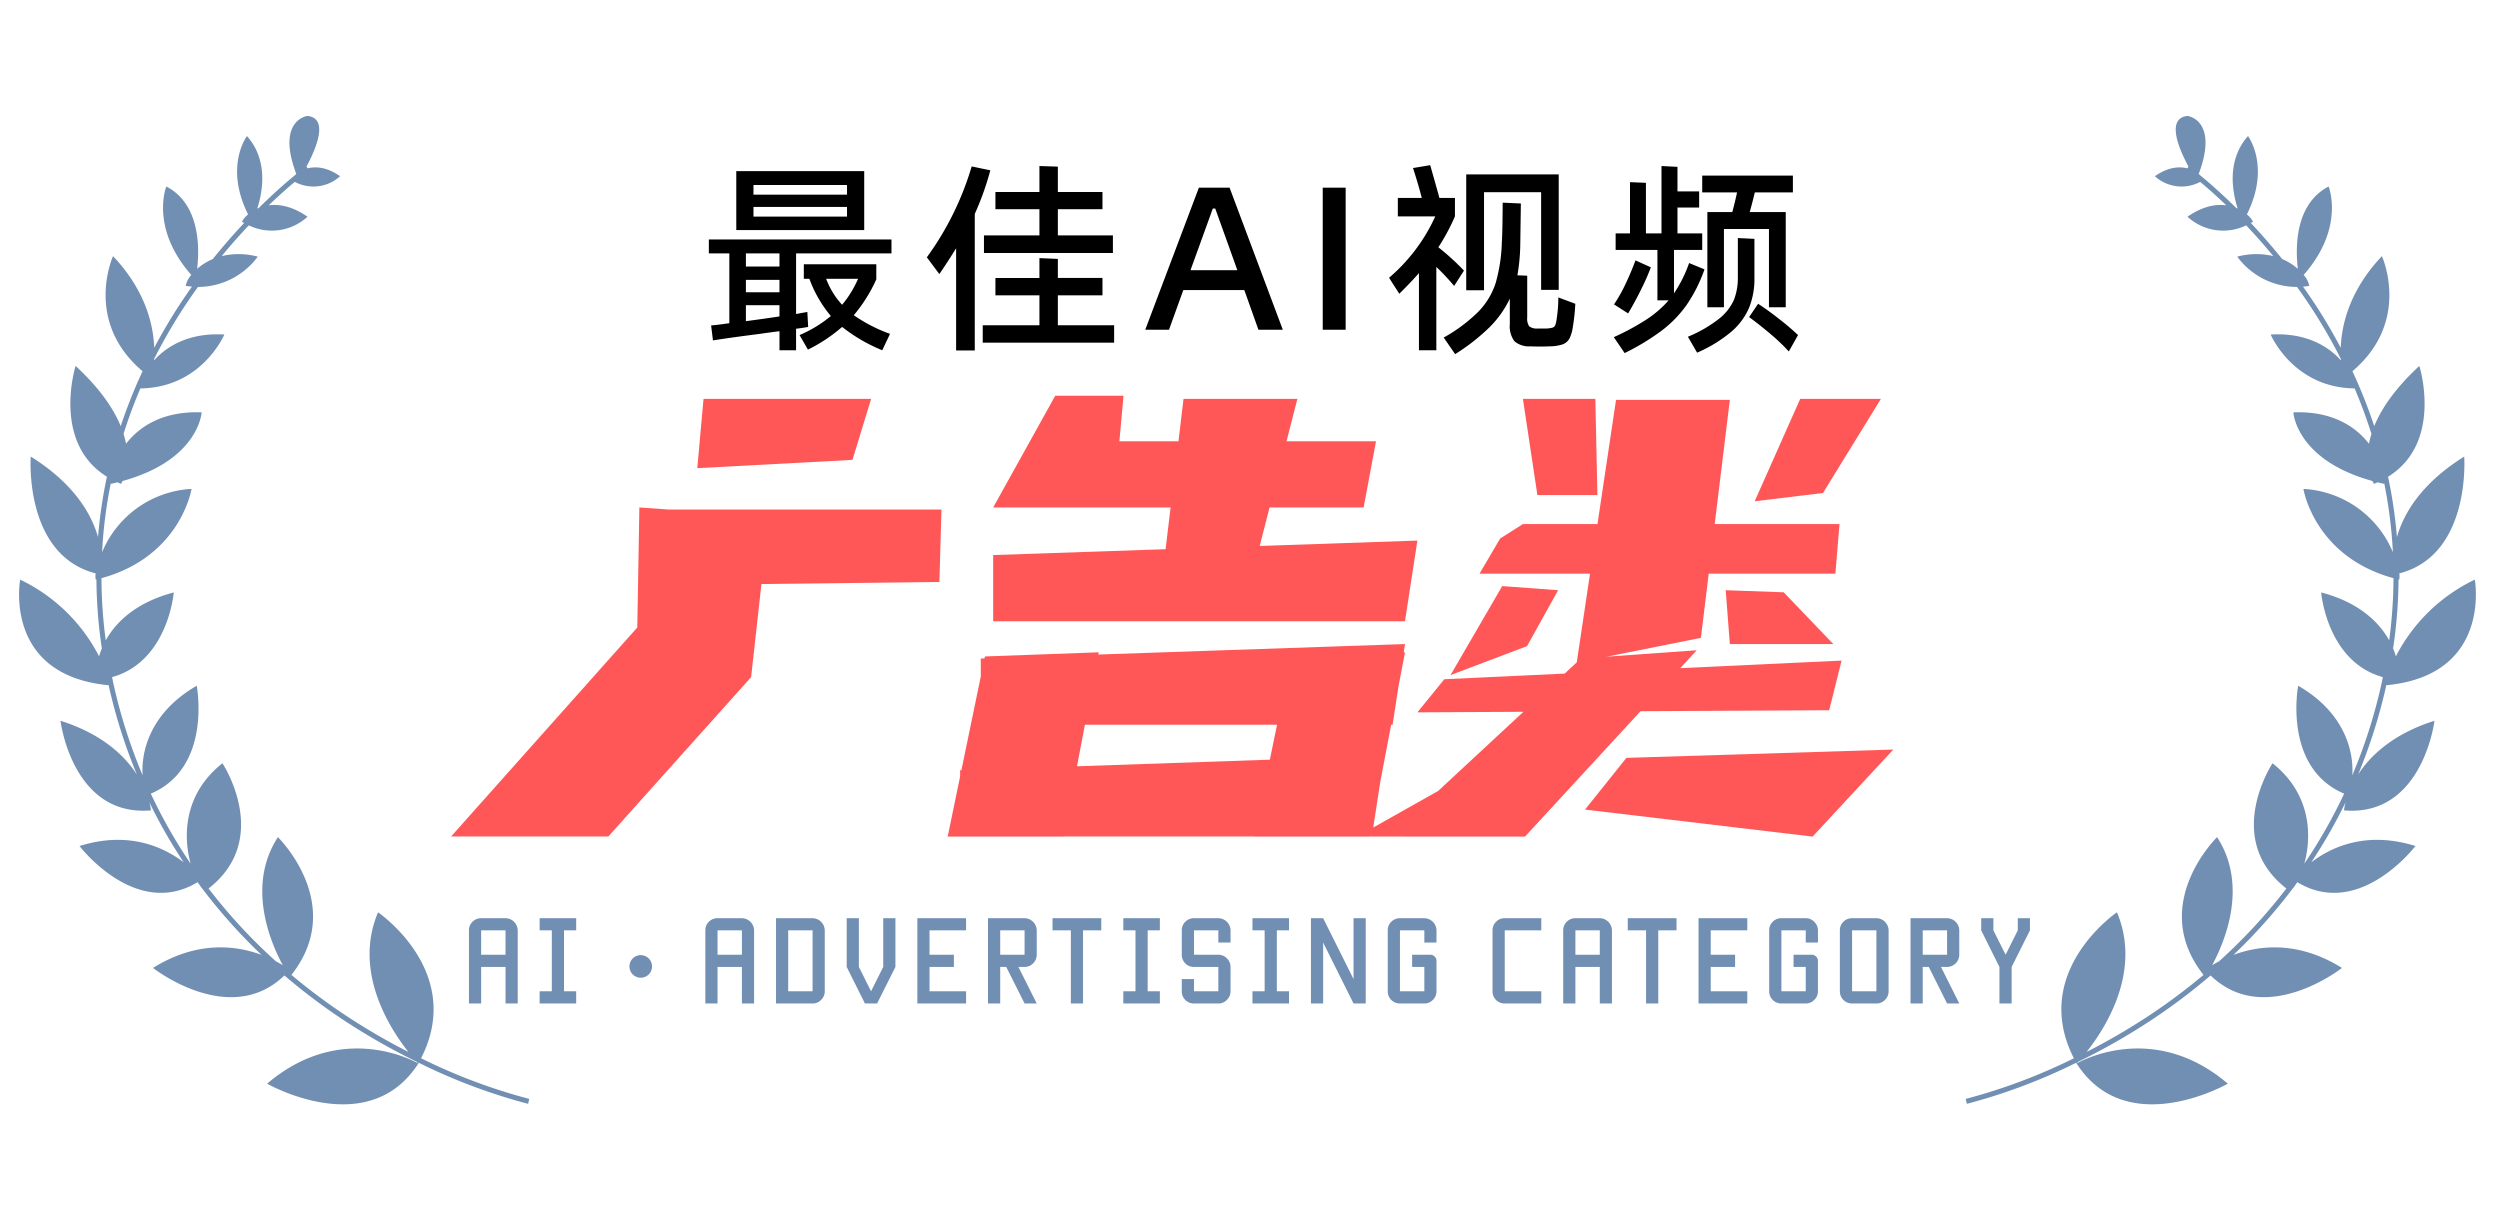
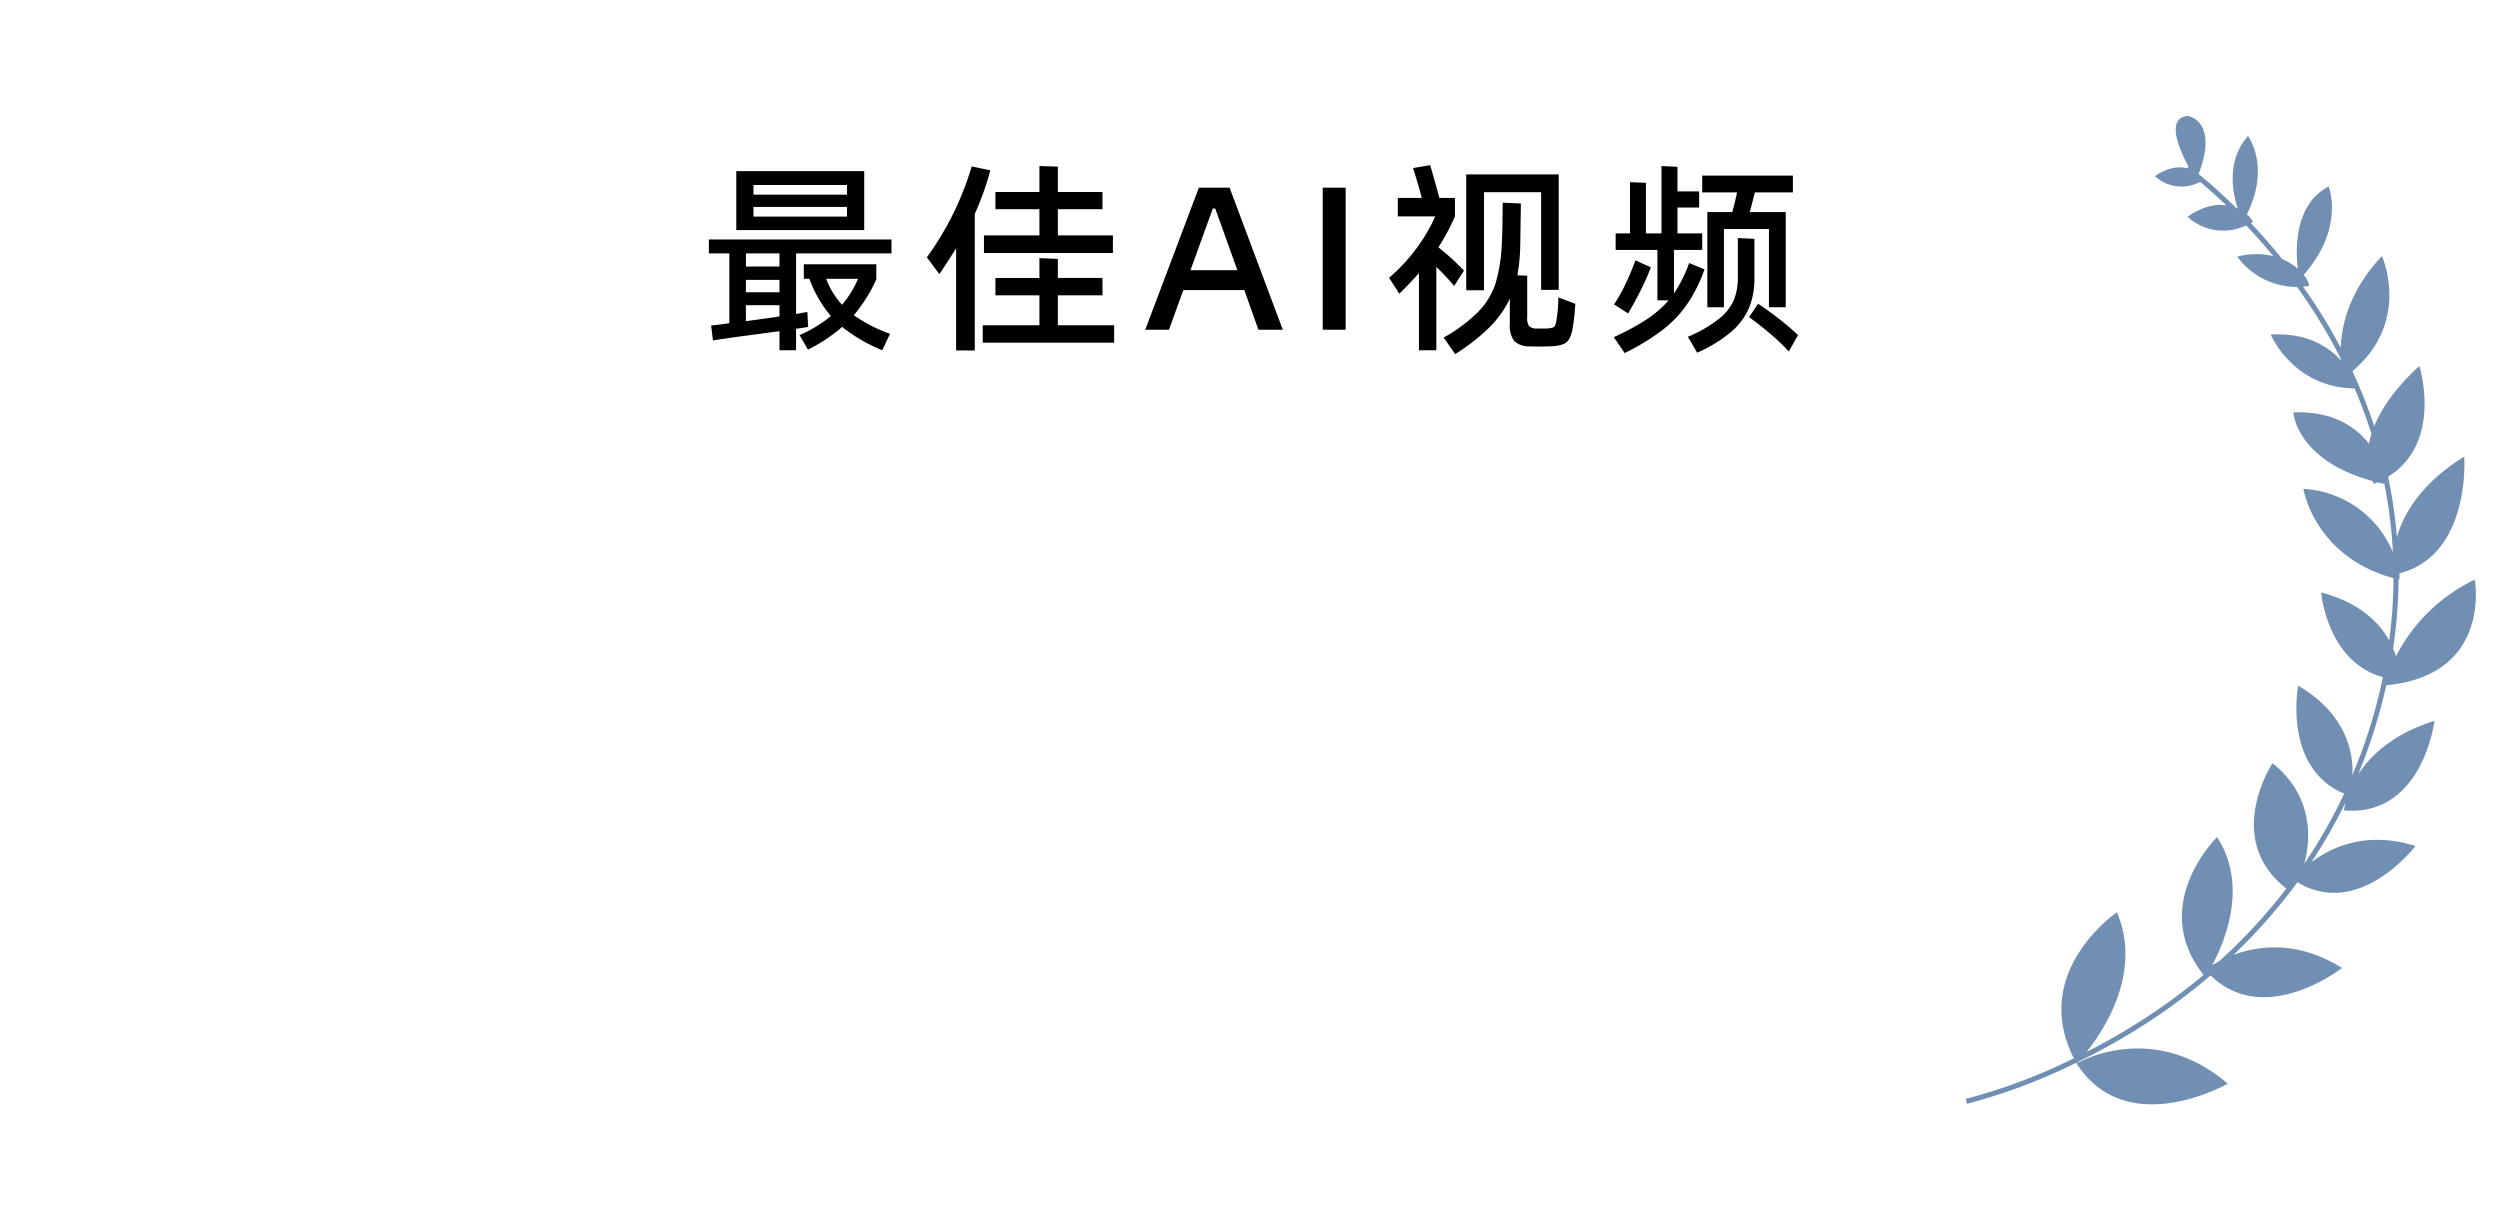
<svg xmlns="http://www.w3.org/2000/svg" id="_2" data-name="2" width="496" height="240" viewBox="0 0 496 240">
  <defs>
    <style>
      .cls-1 {
        fill: #fff;
      }

      .cls-2, .cls-3, .cls-4 {
        fill-rule: evenodd;
      }

      .cls-3 {
        fill: #718eb3;
      }

      .cls-4 {
        fill: #ff5757;
      }
    </style>
  </defs>
-   <rect id="矩形_1" data-name="矩形 1" class="cls-1" width="496" height="240" />
  <path id="最佳AI视频" class="cls-2" d="M886.078,2828.65H911.46v-11.7H886.078v11.7Zm3.411-7.03v-1.91h18.559v1.91H889.489Zm18.559,2.44v1.91H889.489v-1.91h18.559Zm-27.412,9.22H884.7v13.84q-2.559.375-3.614,0.45l0.365,2.97q3.33-.54,9.3-1.3c0.731-.11,2.031-0.29,3.9-0.53v3.78h3.289v-4.27c1.11-.13,1.909-0.26,2.4-0.36l-0.081-1.47-0.081-1.5-2.234.41v-12.02h18.925v-2.77H880.636v2.77Zm7.351,0h6.66v2.6h-6.66v-2.6Zm25.869,2.15H899.479v2.88h1.1a24.587,24.587,0,0,0,4.264,7.39,24.908,24.908,0,0,1-6.213,3.78l1.665,2.88a31.019,31.019,0,0,0,6.782-4.5,32.527,32.527,0,0,0,7.96,4.63l1.543-3.25a30.9,30.9,0,0,1-7.188-3.7,30.514,30.514,0,0,0,4.467-7.11v-3Zm-3.615,2.88a20.876,20.876,0,0,1-3.167,5.16,15.81,15.81,0,0,1-3.168-5.16h6.335Zm-22.254.21h6.66v2.47h-6.66v-2.47Zm0,5.03h6.66v2.23q-2.925.45-6.66,0.94v-3.17Zm47.23-10.35H960.8v-3.5H949.878v-5.2h8.853v-3.41h-8.853v-5.03l-3.655-.12v5.15h-8.731v3.41h8.731v5.2H935.217v3.5Zm-2.436-17.18a59.054,59.054,0,0,1-8.894,18.03l2.477,3.33q1.584-2.31,3.33-5.12v20.27h3.7v-27.09a56.059,56.059,0,0,0,3.086-8.65Zm25.95,25.58v-3.45h-8.853v-3.78l-3.655-.16v3.94h-8.731v3.45h8.731v5.93H934.974v3.45h26.072v-3.45H949.878v-5.93h8.853Zm35.779,6.82-10.559-28.18h-6.092l-10.64,28.18h4.711l2.843-7.87h12.1l2.8,7.87h4.833Zm-13.889-24.04h0.487l4.386,12.23h-9.3Zm26.359,24.04v-28.18h-4.55v28.18h4.55Zm23.47-11.73a48.106,48.106,0,0,0-5.08-4.63,41.547,41.547,0,0,0,3.29-6.13v-3.66h-3.08q-1.02-3.69-1.83-6.5l-3.41.57c0.65,1.98,1.23,3.95,1.74,5.93h-4.75v3.66h7.43a34.986,34.986,0,0,1-9.17,12.18l2.03,3.17q2.31-2.28,3.9-4.1v15.31h3.45v-16.53a43.818,43.818,0,0,1,3.53,3.77Zm15.31,3.82h3.49V2817.6H1030.9v22.99h3.53v-19.46h11.33v19.38Zm3.41,1.5a27.456,27.456,0,0,1-.32,4.22,6.1,6.1,0,0,1-.27,1.24,0.839,0.839,0,0,1-.54.53,5.488,5.488,0,0,1-1.3.18h-1.71a2.39,2.39,0,0,1-1.64-.45,2.738,2.738,0,0,1-.39-1.78v-8.25l-1.95-.08a37.772,37.772,0,0,0,.57-6.01l0.12-8.24-3.61-.16c0,1.08-.02,2.41-0.04,4s-0.07,2.91-.13,4a32.553,32.553,0,0,1-1.21,7.91,14.557,14.557,0,0,1-3.36,5.63,31.021,31.021,0,0,1-6.96,5.22l2.27,3.29a40.274,40.274,0,0,0,6.81-5.32,20.416,20.416,0,0,0,4.04-5.69v5.04a4.976,4.976,0,0,0,.91,3.41,4.412,4.412,0,0,0,3.23,1.01c0.22,0.03.83,0.04,1.83,0.04s1.61-.01,1.82-0.04a8.213,8.213,0,0,0,2.66-.38,2.548,2.548,0,0,0,1.37-1.14,7.689,7.689,0,0,0,.69-2.37,39.92,39.92,0,0,0,.48-4.55Zm25.95-6.82a26,26,0,0,1-3,6.01v-8.61h5.6v-3.29h-4.91v-5.12h4.3v-3.21h-4.3v-4.87l-3.17-.16v13.36h-3.09v-10.03l-3.16-.13v10.16h-2.85v3.29h8.29v9.99h2.23a21.137,21.137,0,0,1-4.34,3.77,48.584,48.584,0,0,1-6.54,3.54l2.15,3.16a46.624,46.624,0,0,0,7.41-4.5,23.271,23.271,0,0,0,4.92-5.1,29.758,29.758,0,0,0,3.51-7.01Zm3.62-10.12v18.89h3.29v-15.52h8.93v15.52h3.33v-18.89h-7.15q0.375-1.26,1.02-3.9h7.55v-3.33h-17.99v3.33h6.91c-0.22,1.06-.53,2.36-0.94,3.9h-4.95Zm6.05,5.16v7.8a11.934,11.934,0,0,1-.77,4.44,9.907,9.907,0,0,1-2.95,3.76,25.679,25.679,0,0,1-6.19,3.58l1.83,3.16a27.708,27.708,0,0,0,6.74-4.12,13.076,13.076,0,0,0,3.55-4.75,15.294,15.294,0,0,0,1.08-5.95v-7.76Zm-20.31,4.43c-0.57,1.54-1.22,3.1-1.97,4.67a29.381,29.381,0,0,1-2.29,4.06l2.8,1.79q1.335-2.235,2.6-4.8a46.213,46.213,0,0,0,1.91-4.34Zm22.54,11.25q2.115,1.545,4.29,3.39a37.966,37.966,0,0,1,3.59,3.43l1.83-3.25a48.818,48.818,0,0,0-3.74-3.19q-2.355-1.845-4.18-3.02Z" transform="translate(-740 -2783)" />
-   <path id="AI·Advertising_category" data-name="AI·Advertising category" class="cls-3" d="M1139.11,2974.84v7.25h-2.42v-7.25l-3.62-7.26v-2.41h2.42v2.41l2.42,4.84,2.42-4.84v-2.41h2.41v2.41Zm-12.81,7.25-3.63-7.25h-1.2v7.25h-2.42v-16.92h7.25a2.46,2.46,0,0,1,2.42,2.41v4.84a2.441,2.441,0,0,1-2.42,2.42h-1.21l3.63,7.25h-2.42Zm0-9.67v-4.84h-4.83v4.84h4.83Zm-14.02,9.67h-4.83a2.391,2.391,0,0,1-2.42-2.42v-12.09a2.3,2.3,0,0,1,.7-1.7,2.355,2.355,0,0,1,1.72-.71h4.83a2.46,2.46,0,0,1,2.42,2.41v12.09a2.346,2.346,0,0,1-.73,1.72A2.3,2.3,0,0,1,1112.28,2982.09Zm0-14.51h-4.83v12.09h4.83v-12.09Zm-14.02,14.51h-4.83a2.391,2.391,0,0,1-2.42-2.42v-12.09a2.3,2.3,0,0,1,.7-1.7,2.355,2.355,0,0,1,1.72-.71h4.83a2.3,2.3,0,0,1,1.68.71,2.345,2.345,0,0,1,.74,1.7V2970h-2.42v-2.42h-4.83v12.09h4.83v-4.83h-2.42v-2.42h3.62a1.145,1.145,0,0,1,.85.37,1.088,1.088,0,0,1,.37.83v6.05a2.356,2.356,0,0,1-.74,1.72A2.257,2.257,0,0,1,1098.26,2982.09Zm-21.27-16.92h9.67v2.41h-7.25v4.84h4.83v2.42h-4.83v4.83h7.25v2.42h-9.67v-16.92Zm-7.99,16.92h-2.42v-14.51h-3.63v-2.41h9.67v2.41H1069v14.51Zm-11.6-7.25h-4.84v7.25h-2.42v-14.51a2.341,2.341,0,0,1,.7-1.7,2.372,2.372,0,0,1,1.72-.71h4.84a2.46,2.46,0,0,1,2.41,2.41v14.51h-2.41v-7.25Zm0-7.26h-4.84v4.84h4.84v-4.84Zm-20.58,13.81a2.337,2.337,0,0,1-.7-1.72v-12.09a2.341,2.341,0,0,1,.7-1.7,2.372,2.372,0,0,1,1.72-.71h7.25v2.41h-7.25v12.09h7.25v2.42h-7.25A2.315,2.315,0,0,1,1036.82,2981.39Zm-14.23.7h-4.84a2.391,2.391,0,0,1-2.42-2.42v-12.09a2.3,2.3,0,0,1,.7-1.7,2.372,2.372,0,0,1,1.72-.71h4.84a2.46,2.46,0,0,1,2.41,2.41V2970h-2.41v-2.42h-4.84v12.09h4.84v-4.83h-2.42v-2.42h3.61a1.167,1.167,0,0,1,.86.37,1.114,1.114,0,0,1,.36.83v6.05a2.346,2.346,0,0,1-.73,1.72A2.289,2.289,0,0,1,1022.59,2982.09ZM1002.51,2970v12.09h-2.42v-16.92h2.42l6.03,12.08v-12.08h2.42v16.92h-2.42Zm-14.021,9.67h2.417v-12.09h-2.417v-2.41h7.252v2.41h-2.417v12.09h2.417v2.42h-7.252v-2.42Zm-6.769,2.42h-4.835a2.384,2.384,0,0,1-2.417-2.42v-2.42h2.417v2.42h4.835v-4.83h-4.835a2.384,2.384,0,0,1-2.417-2.42v-4.84a2.321,2.321,0,0,1,.7-1.7,2.369,2.369,0,0,1,1.721-.71h4.835a2.469,2.469,0,0,1,2.418,2.41V2970H981.72v-2.42h-4.835v4.84h4.835a2.327,2.327,0,0,1,1.683.71,2.365,2.365,0,0,1,.735,1.71v4.83a2.354,2.354,0,0,1-.735,1.72A2.275,2.275,0,0,1,981.72,2982.09Zm-18.856-2.42h2.417v-12.09h-2.417v-2.41h7.252v2.41H967.7v12.09h2.417v2.42h-7.252v-2.42Zm-7.988,2.42h-2.417v-14.51h-3.636v-2.41h9.67v2.41h-3.617v14.51Zm-11.6,0-3.636-7.25h-1.2v7.25H936.02v-16.92h7.252a2.469,2.469,0,0,1,2.418,2.41v4.84a2.351,2.351,0,0,1-.735,1.72,2.312,2.312,0,0,1-1.683.7h-1.218l3.636,7.25h-2.418Zm0-9.67v-4.84h-4.835v4.84h4.835ZM922,2965.17h9.669v2.41h-7.252v4.84h4.835v2.42h-4.835v4.83h7.252v2.42H922v-16.92Zm-10.4,16.92-3.617-7.25v-9.67H910.4v9.67l2.417,4.83,2.418-4.83v-9.67h2.417v9.67l-3.636,7.25h-2.417Zm-10.386,0h-7.252v-16.92h7.252a2.469,2.469,0,0,1,2.418,2.41v12.09a2.351,2.351,0,0,1-.735,1.72A2.273,2.273,0,0,1,901.208,2982.09Zm0-14.51h-4.835v12.09h4.835v-12.09Zm-14.021,7.26h-4.835v7.25h-2.418v-14.51a2.318,2.318,0,0,1,.7-1.7,2.366,2.366,0,0,1,1.721-.71h4.835a2.469,2.469,0,0,1,2.417,2.41v14.51h-2.417v-7.25Zm0-7.26h-4.835v4.84h4.835v-4.84Zm-20.074,9.4a2.24,2.24,0,1,1,2.243-2.24A2.241,2.241,0,0,1,867.113,2976.98Zm-20.056,2.69h2.417v-12.09h-2.417v-2.41h7.252v2.41h-2.418v12.09h2.418v2.42h-7.252v-2.42Zm-6.769-4.83h-4.835v7.25h-2.418v-14.51a2.321,2.321,0,0,1,.7-1.7,2.37,2.37,0,0,1,1.722-.71h4.835a2.469,2.469,0,0,1,2.417,2.41v14.51h-2.417v-7.25Zm0-7.26h-4.835v4.84h4.835v-4.84Z" transform="translate(-740 -2783)" />
-   <path id="形状_9_拷贝" data-name="形状 9 拷贝" class="cls-4" d="M1088.13,2882.45l9.03-20.31h16.01l-11.49,18.67Zm5.75,18.06,9.85,10.27H1083.2l-0.82-10.68Zm-44.75-.41-6.16,11.09-15.19,5.75,10.26-17.66Zm55.83-13.13-0.82,9.85h-25.13l-1.55,12.73-18.71,3.74,17.88-1.28-3.27,3.55,32.01-1.5-2.46,9.85-37.42.19-22.93,24.88h-20.94l-9.85-.02v0.02H988.781l0-.02H951.016l0,0.02H928.022l2.463-11.91v-1.25l0.259-.01,3.846-18.6v-3.56l0.742-.02,0.079-.39,22.58-.82-0.084.44,60.843-2.08-0.25,1.65,0.25-.01-1.3,6.82-1.16,7.55h-0.28l-2.14,11.2-1.42,9.19,12.87-7.25,16.93-15.71-21.04.11,5.34-6.57,23.88-1.12,2.4-2.24,2.63-17.58h-21.93l4.1-6.98,4.52-2.87h14.79l3.68-24.64h22.58l-3,24.64h24.76Zm-149.712,39.82-1.573,8.24,38.26-1.31,1.434-6.93H955.248Zm86.9-64.65h14.37l0.41,19.08h-11.91Zm-23.4,44.12h-81.7v-13.14l34.208-1.16,0.988-8.28h-35.2l12.316-22.17h13.548l-0.821,9.04h11.722l1-8.41H997.4l-2.155,8.41H1013l-2.46,13.13H991.881l-1.956,7.64,31.285-1.07Zm-127.676-7.39-2.053,18.48-28.327,31.61h-31.2l36.948-41.47,0.41-23.81,5.748,0.41h54.19l-0.411,14.37Zm-12.727-22.99,1.232-13.74h33.253l-3.7,12.1Zm237.293,55.83-16.02,17.27-45.15-5.36,8.21-10.26Z" transform="translate(-740 -2783)" />
-   <path id="形状_2" data-name="形状 2" class="cls-3" d="M823.541,2992.96A112.474,112.474,0,0,0,845,3001.02l-0.22.98a114.063,114.063,0,0,1-21.7-8.15c-0.029.05-.05,0.1-0.079,0.15,0,0-.12-0.12-0.328-0.35a129.166,129.166,0,0,1-13.653-7.71,118.54,118.54,0,0,1-12.6-9.41c-10.841,10.5-26.063-1.49-26.063-1.49,8.833-5.51,16.593-4.43,21.529-2.59a108.875,108.875,0,0,1-11.7-13.08,6.317,6.317,0,0,1-.6-0.81c-0.13-.18-0.261-0.35-0.391-0.53-12.319,7.44-23.415-7.18-23.415-7.18,9.826-3.08,16.8.28,20.671,3.24a102,102,0,0,1-6.817-11.92,10.674,10.674,0,0,1,.316,1.61C754.326,2945.12,752,2926,752,2926c8.282,2.62,12.753,6.95,15.164,10.68a106.861,106.861,0,0,1-5.467-17.1c-0.049-.21-0.088-0.42-0.134-0.63C740.51,2916.96,744,2898,744,2898a34.135,34.135,0,0,1,15.657,15.22,14.577,14.577,0,0,1,.549-1.57,97.378,97.378,0,0,1-1.075-13.68L759,2898a3.5,3.5,0,0,1-.017-1.24c-14.3-3.67-12.886-23.18-12.886-23.18,8.624,5.39,12.05,11.4,13.351,15.98a94.074,94.074,0,0,1,1.766-11.98c-11-6.8-6.216-21.98-6.216-21.98,4.9,4.53,7.572,8.56,8.951,11.95a100.594,100.594,0,0,1,4.336-10.9c-11.75-9.94-5.856-22.83-5.856-22.83,6.394,6.76,7.993,13.52,8.168,18.18,1.638-3.1,3.342-5.96,5.037-8.55,0.808-1.23,1.627-2.43,2.449-3.58-0.406-.04-0.811-0.08-1.236-0.15a4.509,4.509,0,0,1,1.11-2.17C769.691,2828.17,773,2820,773,2820c6.756,3.53,6.588,12.3,6.111,16.34a11.382,11.382,0,0,1,3.1-1.94c2.14-2.66,4.249-5.06,6.237-7.17-0.15-.08-0.294-0.14-0.445-0.23a4.482,4.482,0,0,1,1.217-1.46C784.45,2815.97,789,2810,789,2810c4.223,4.76,3.147,10.94,2.039,14.38,0.093-.04.2-0.07,0.3-0.11,2.94-2.91,5.444-5.09,7.13-6.47,0.1-.09.2-0.19,0.316-0.28C794.749,2806.78,801,2806,801,2806c4.28,0.46,1.725,6.48-.2,10.06l0.243,0.34c1.647-.42,3.833-0.25,6.43,1.56a7.857,7.857,0,0,1-8.992,1.12c-1.359,1.14-3.135,2.7-5.176,4.66,2.078-.28,4.679.16,7.7,2.26a10.462,10.462,0,0,1-11.639,1.71c-1.718,1.82-3.532,3.85-5.381,6.1a14.483,14.483,0,0,1,7.153.11,14.743,14.743,0,0,1-11.868,6.01c-0.947,1.32-1.889,2.68-2.818,4.1a106.888,106.888,0,0,0-5.868,10.17c0,0.1-.008.2-0.014,0.3,2.54-2.84,7-5.54,13.94-5.13,0,0-4.45,10.54-16.635,10.69,0-.01,0-0.04,0-0.05-1.227,2.86-2.362,5.9-3.369,9.08a17.233,17.233,0,0,1,.5,1.95c2.648-3.42,7.3-6.52,15-6.23,0,0-.524,9.45-15.693,13.62a5.2,5.2,0,0,1-.306.57c-0.243-.1-0.465-0.2-0.7-0.31-0.426.11-.855,0.21-1.3,0.31-0.009-.05-0.01-0.12-0.016-0.18a92.665,92.665,0,0,0-1.738,13.75A20.418,20.418,0,0,1,778,2880s-2.1,13.39-17.871,17.71a95.72,95.72,0,0,0,.849,12.34c2.023-3.65,6.063-7.56,13.5-9.51,0,0-1.127,13.73-12.246,16.8,0.14,0.67.276,1.34,0.431,2.01a105.39,105.39,0,0,0,5.638,17.48c-0.337-4.7,1.482-12.45,10.732-17.78,0,0,3.119,16.23-9.114,21.41a101.347,101.347,0,0,0,7.91,13.91c-1.511-5.46-1.418-13.83,6.3-19.94,0,0,9.928,14.96-2.751,24.85a108.384,108.384,0,0,0,13.33,14.42c0.535,0.29,1.013.56,1.4,0.8-2.55-4.73-7.189-15.83-.973-25.41,0,0,13.714,13.37,2.68,27.33a119.092,119.092,0,0,0,11.714,8.66,128.261,128.261,0,0,0,11.5,6.63c-3.722-4.69-10.986-15.98-6.026-27.71C815,2964,832.316,2975.77,823.541,2992.96ZM793,2998c15.125-12.87,30-4,30-4C813.037,3009.49,793,2998,793,2998Z" transform="translate(-740 -2783)" />
  <path id="形状_2_拷贝" data-name="形状 2 拷贝" class="cls-3" d="M1231,2898s3.49,18.96-17.56,20.95c-0.05.21-.09,0.42-0.14,0.63a107.364,107.364,0,0,1-5.46,17.1c2.41-3.73,6.88-8.06,15.16-10.68,0,0-2.33,19.12-17.95,17.78a10.538,10.538,0,0,1,.31-1.61,100.982,100.982,0,0,1-6.81,11.92c3.87-2.96,10.84-6.32,20.67-3.24,0,0-11.1,14.62-23.42,7.18-0.13.18-.26,0.35-0.39,0.53a5.878,5.878,0,0,1-.6.81,108.843,108.843,0,0,1-11.69,13.08c4.93-1.84,12.69-2.92,21.53,2.59,0,0-15.23,11.99-26.07,1.49a118.73,118.73,0,0,1-12.6,9.41,128.743,128.743,0,0,1-13.65,7.71c-0.21.23-.33,0.35-0.33,0.35-0.03-.05-0.05-0.1-0.08-0.15a114.042,114.042,0,0,1-21.7,8.15l-0.22-.98a112.715,112.715,0,0,0,21.46-8.06c-8.78-17.19,8.54-28.96,8.54-28.96,4.96,11.73-2.3,23.02-6.03,27.71a128.571,128.571,0,0,0,11.5-6.63,117.542,117.542,0,0,0,11.71-8.66c-11.03-13.96,2.69-27.33,2.69-27.33,6.21,9.58,1.57,20.68-.98,25.41,0.39-.24.87-0.51,1.4-0.8a108.517,108.517,0,0,0,13.33-14.42c-12.68-9.89-2.75-24.85-2.75-24.85,7.71,6.11,7.81,14.48,6.3,19.94a102.932,102.932,0,0,0,7.91-13.91c-12.24-5.18-9.12-21.41-9.12-21.41,9.25,5.33,11.07,13.08,10.73,17.78a104.373,104.373,0,0,0,5.64-17.48c0.16-.67.29-1.34,0.43-2.01-11.12-3.07-12.24-16.8-12.24-16.8,7.44,1.95,11.48,5.86,13.5,9.51a96.265,96.265,0,0,0,.85-12.34C1199.1,2893.39,1197,2880,1197,2880a20.417,20.417,0,0,1,17.75,12.57,92.548,92.548,0,0,0-1.73-13.75c-0.01.06-.01,0.13-0.02,0.18-0.45-.1-0.88-0.2-1.3-0.31-0.23.11-.46,0.21-0.7,0.31a5.832,5.832,0,0,1-.31-0.57c-15.17-4.17-15.69-13.62-15.69-13.62,7.7-.29,12.36,2.81,15,6.23a18.686,18.686,0,0,1,.5-1.95c-1.01-3.18-2.14-6.22-3.37-9.08v0.05c-12.19-.15-16.63-10.69-16.63-10.69,6.94-.41,11.4,2.29,13.94,5.13-0.01-.1-0.01-0.2-0.02-0.3a104.37,104.37,0,0,0-5.87-10.17c-0.93-1.42-1.87-2.78-2.82-4.1a14.738,14.738,0,0,1-11.86-6.01,14.471,14.471,0,0,1,7.15-.11c-1.85-2.25-3.66-4.28-5.38-6.1A10.462,10.462,0,0,1,1174,2826c3.02-2.1,5.62-2.54,7.7-2.26-2.04-1.96-3.82-3.52-5.18-4.66a7.855,7.855,0,0,1-8.99-1.12c2.6-1.81,4.78-1.98,6.43-1.56l0.24-.34c-1.93-3.58-4.48-9.6-.2-10.06,0,0,6.25.78,2.22,11.52,0.12,0.09.22,0.19,0.32,0.28,1.68,1.38,4.18,3.56,7.13,6.47,0.09,0.04.2,0.07,0.29,0.11-1.11-3.44-2.18-9.62,2.04-14.38,0,0,4.55,5.97-.22,15.54A4.475,4.475,0,0,1,1187,2827c-0.15.09-.3,0.15-0.44,0.23,1.98,2.11,4.09,4.51,6.23,7.17a11.34,11.34,0,0,1,3.1,1.94c-0.48-4.04-.65-12.81,6.11-16.34,0,0,3.31,8.17-4.96,17.55a4.454,4.454,0,0,1,1.11,2.17c-0.42.07-.83,0.11-1.23,0.15,0.82,1.15,1.64,2.35,2.45,3.58,1.69,2.59,3.4,5.45,5.03,8.55,0.18-4.66,1.78-11.42,8.17-18.18,0,0,5.9,12.89-5.85,22.83a100.591,100.591,0,0,1,4.33,10.9c1.38-3.39,4.05-7.42,8.95-11.95,0,0,4.79,15.18-6.21,21.98a94.8,94.8,0,0,1,1.76,11.98c1.3-4.58,4.73-10.59,13.35-15.98,0,0,1.42,19.51-12.88,23.18a3.487,3.487,0,0,1-.02,1.24l-0.13-.03a96.365,96.365,0,0,1-1.08,13.68,12.865,12.865,0,0,1,.55,1.57A34.159,34.159,0,0,1,1231,2898Zm-49,100s-20.04,11.49-30-4C1152,2994,1166.88,2985.13,1182,2998Z" transform="translate(-740 -2783)" />
</svg>